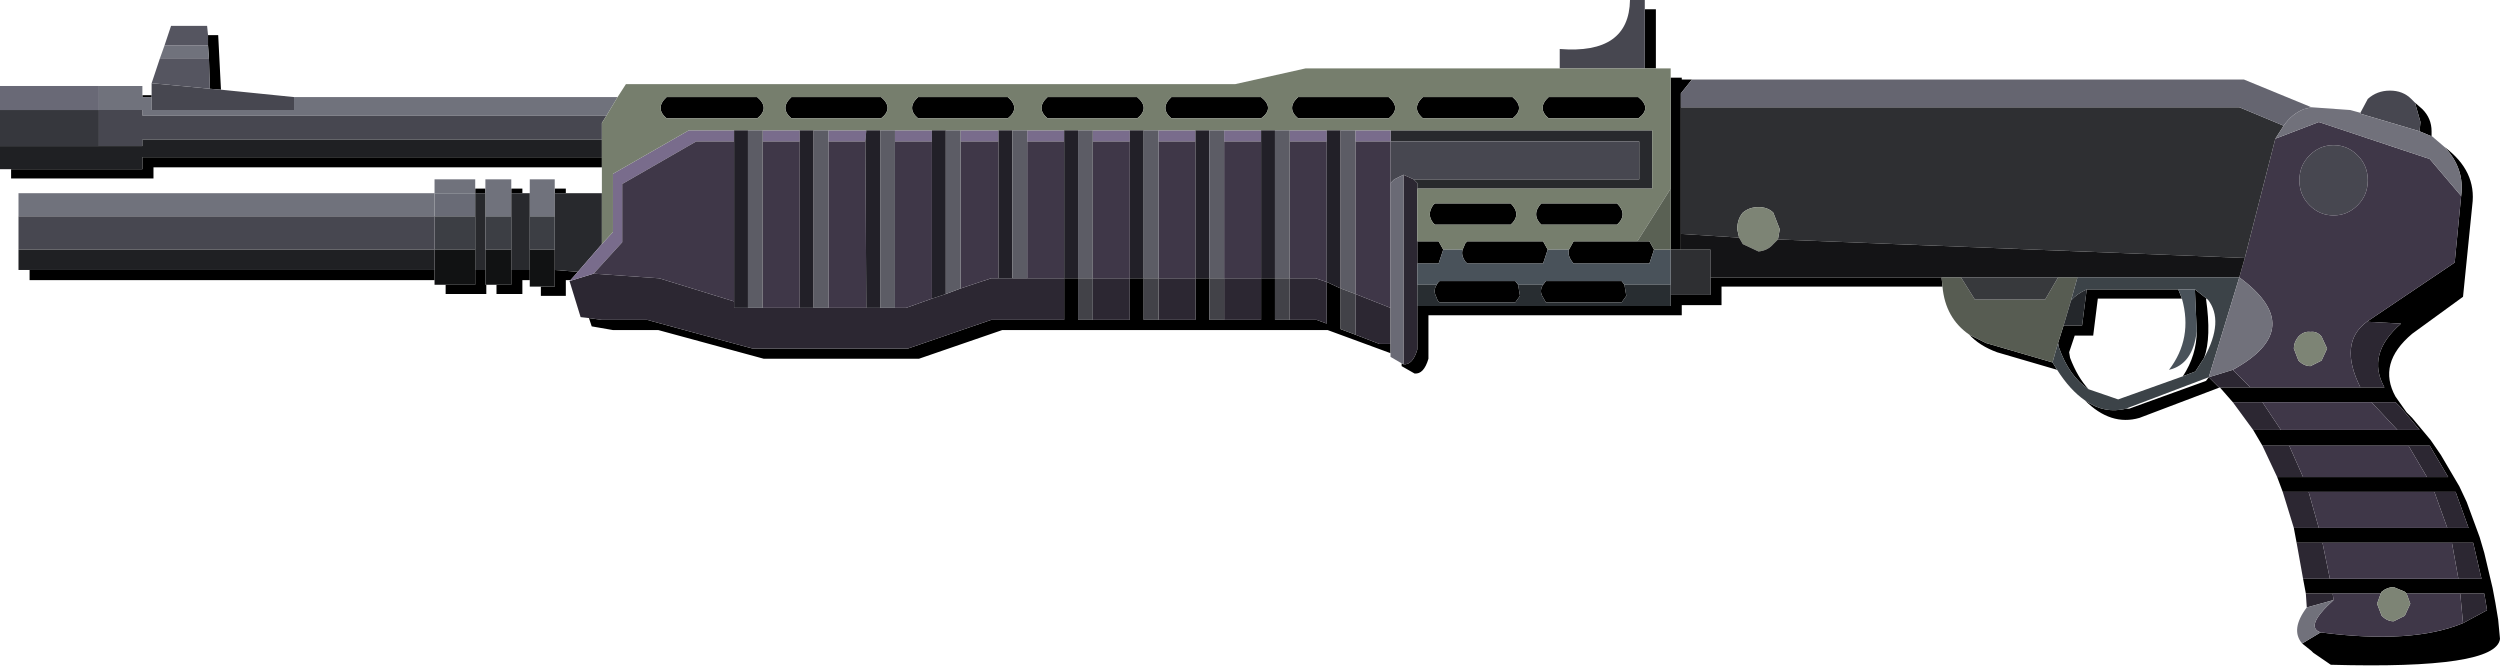
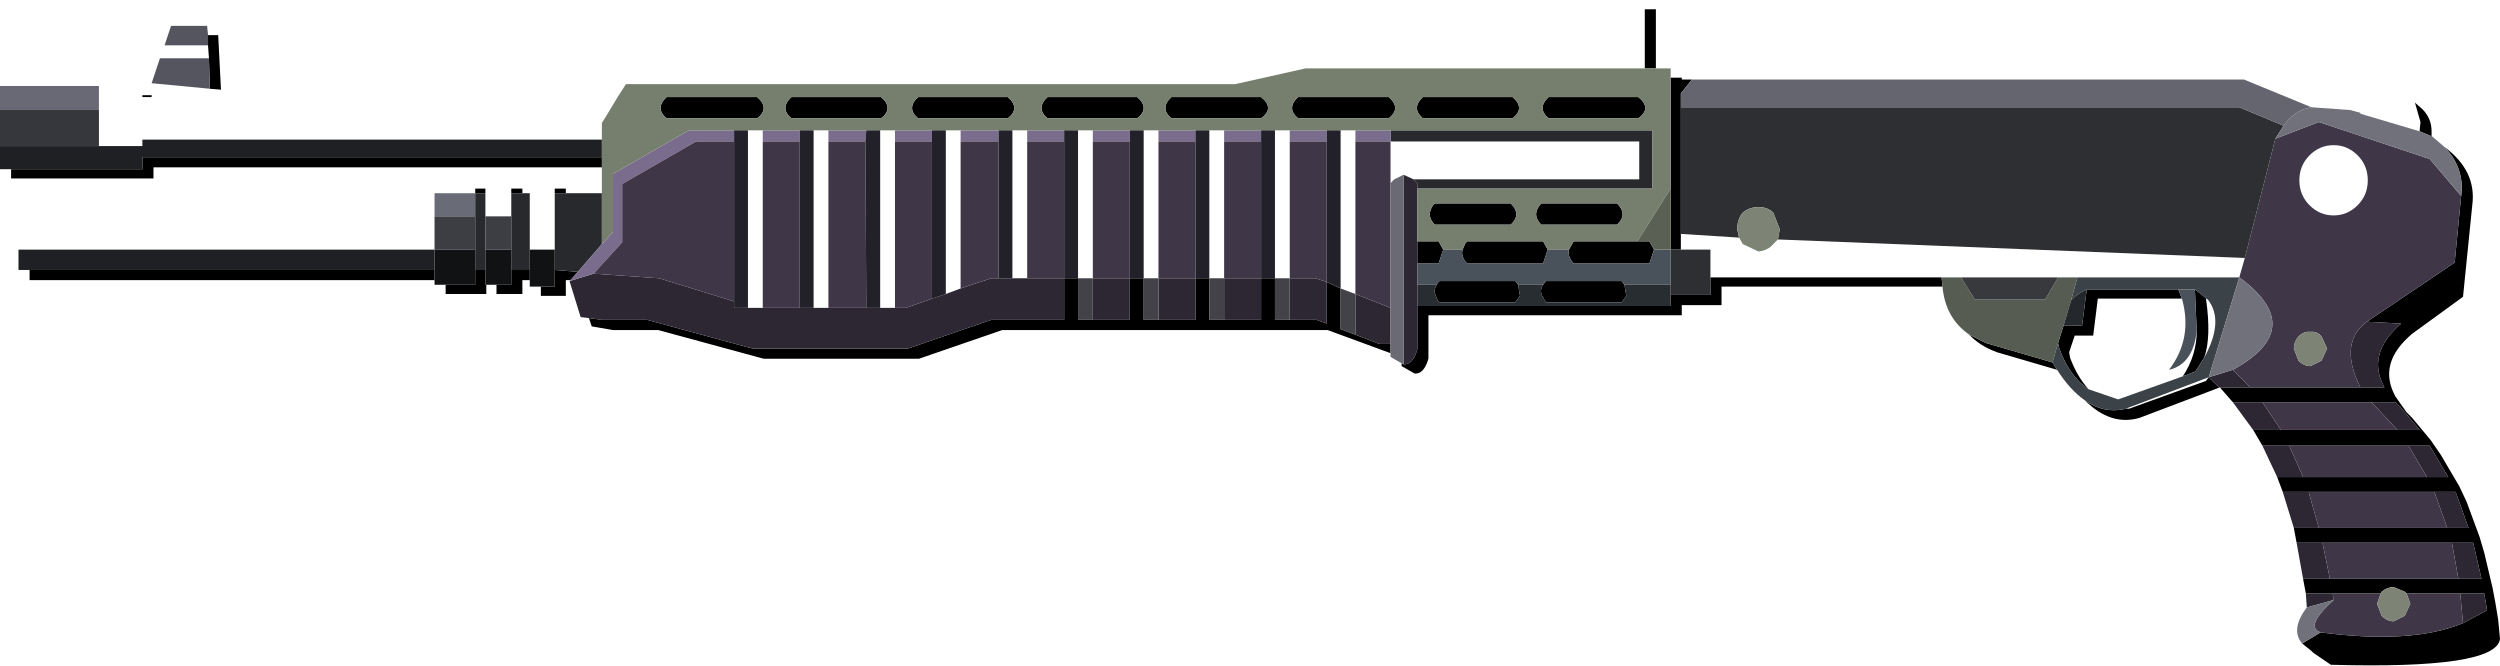
<svg xmlns="http://www.w3.org/2000/svg" xmlns:xlink="http://www.w3.org/1999/xlink" height="36.0px" width="135.2px">
  <g transform="matrix(1.0, 0.0, 0.0, 1.0, 3.25, -18.85)">
    <use height="36.0" transform="matrix(1.0, 0.0, 0.0, 1.0, -3.25, 18.85)" width="135.2" xlink:href="#shape0" />
  </g>
  <defs>
    <g id="shape0" transform="matrix(1.0, 0.0, 0.0, 1.0, 3.25, -18.85)">
      <path d="M128.2 42.65 L-3.25 42.65 -3.25 23.5 128.2 23.5 128.2 42.65" fill="#0000ff" fill-opacity="0.0" fill-rule="evenodd" stroke="none" />
      <path d="M129.95 52.55 L131.25 51.85 131.1 50.95 129.8 50.95 126.9 50.95 126.8 50.85 126.2 50.6 Q125.85 50.6 125.55 50.85 L125.5 50.95 122.9 50.95 121.45 50.95 121.3 50.15 122.75 50.15 129.7 50.15 130.95 50.15 130.5 48.2 129.35 48.2 122.35 48.2 120.95 48.2 120.8 47.4 122.15 47.4 129.1 47.4 130.25 47.4 129.55 45.45 128.4 45.45 121.6 45.45 120.2 45.45 119.9 44.65 121.3 44.65 128.0 44.65 129.15 44.65 128.15 42.95 127.0 42.95 120.55 42.95 119.1 42.95 118.6 42.1 120.1 42.1 126.4 42.1 127.6 42.1 126.6 40.9 126.3 40.6 125.0 40.6 119.1 40.6 117.5 40.6 116.8 39.8 112.45 41.45 Q110.9 41.9 109.5 40.5 110.55 41.25 111.75 40.95 L111.9 40.95 116.05 39.45 116.2 39.25 116.75 39.8 118.45 39.8 124.4 39.8 125.7 39.8 Q124.7 38.0 126.6 36.35 L124.75 36.25 129.5 33.05 129.85 29.45 Q130.05 27.95 128.95 26.8 130.7 28.1 130.45 29.95 L129.95 34.9 127.2 36.9 Q125.3 38.5 126.3 40.3 L126.9 41.15 127.2 41.45 128.2 42.65 128.75 43.45 129.75 45.15 130.15 46.0 130.85 47.9 131.1 48.75 131.55 50.65 131.7 51.45 131.85 52.35 131.95 53.4 Q131.75 55.05 122.8 54.8 L121.85 54.15 121.75 54.05 121.25 53.65 122.25 53.05 Q127.2 53.7 129.95 52.55 M22.45 29.05 L23.0 29.05 23.0 29.3 22.45 29.3 22.45 29.05 M24.4 29.05 L25.0 29.05 25.0 29.3 24.4 29.3 24.4 29.05 M26.75 29.05 L27.35 29.05 27.35 29.3 26.75 29.3 26.75 29.05 M29.3 27.9 L5.05 27.9 5.05 28.5 -2.65 28.5 -2.65 28.0 4.45 28.0 4.45 27.35 29.3 27.35 29.3 27.9 M4.45 24.0 L4.95 24.0 4.95 24.1 4.45 24.1 4.45 24.0 M8.0 20.75 L8.55 20.75 8.7 23.7 8.1 23.65 8.05 22.0 8.0 21.3 8.0 20.75 M85.7 19.35 L86.3 19.35 86.3 22.55 85.7 22.55 85.7 19.35 M87.1 23.05 L87.7 23.05 87.7 23.15 88.25 23.15 87.65 23.9 87.65 24.65 87.65 31.5 87.65 32.35 87.1 32.35 87.1 29.05 87.1 23.05 M127.35 24.4 L127.75 24.75 Q128.25 25.25 128.25 25.95 L128.25 26.2 128.2 26.2 127.6 25.95 127.65 25.45 127.35 24.4 M24.4 33.45 L25.4 33.45 25.4 34.0 25.0 34.0 25.0 34.75 23.6 34.75 23.6 34.25 24.4 34.25 24.4 33.45 M26.75 33.45 L28.0 33.55 27.6 34.0 27.35 34.0 27.35 34.85 26.0 34.85 26.0 34.35 26.75 34.35 26.75 33.45 M23.05 34.25 L23.05 34.75 20.85 34.75 20.85 34.25 22.45 34.25 22.45 33.45 23.0 33.45 23.0 34.25 23.05 34.25 M20.25 34.0 L-1.65 34.0 -1.65 33.45 20.25 33.45 20.25 34.0 M28.6 36.05 L29.3 36.15 31.75 36.15 37.45 37.7 45.85 37.7 50.35 36.15 54.3 36.15 54.3 33.9 55.05 33.9 55.05 36.15 55.85 36.15 57.85 36.15 57.85 33.9 58.6 33.9 58.6 36.15 59.4 36.15 61.4 36.15 61.4 33.9 62.15 33.9 62.15 36.15 62.95 36.15 64.95 36.15 64.95 33.9 65.7 33.9 65.7 36.15 66.5 36.15 67.95 36.15 68.5 36.35 68.5 34.1 69.25 34.45 69.25 36.65 70.05 36.95 71.35 37.45 71.95 37.45 71.95 37.95 68.55 36.7 50.95 36.7 46.45 38.25 38.05 38.25 32.35 36.7 29.9 36.7 28.75 36.5 28.6 36.05 M44.4 25.25 L39.55 25.25 Q38.9 24.7 39.55 24.1 L44.4 24.1 Q45.1 24.7 44.4 25.25 M46.4 25.25 Q45.75 24.7 46.4 24.1 L51.25 24.1 Q51.95 24.7 51.25 25.25 L46.4 25.25 M73.4 31.9 L74.55 31.9 74.8 32.35 74.55 33.1 73.4 33.1 73.4 31.9 M75.85 32.35 L76.0 32.0 76.1 31.9 80.2 31.9 80.45 32.35 80.2 33.1 76.1 33.1 76.0 33.0 Q75.75 32.65 75.85 32.35 M81.6 32.35 L81.85 31.9 85.3 31.9 85.95 31.9 86.2 32.35 85.95 33.1 81.85 33.1 Q81.5 32.7 81.6 32.35 M37.7 24.1 Q38.4 24.7 37.7 25.25 L32.8 25.25 Q32.15 24.7 32.8 24.1 L37.7 24.1 M101.75 33.85 L101.8 34.35 89.85 34.35 89.85 35.35 87.7 35.35 87.7 35.9 74.0 35.9 74.0 38.25 Q73.75 39.1 73.25 39.05 L72.55 38.65 72.55 38.5 72.65 38.55 Q73.15 38.6 73.4 37.75 L73.4 35.4 87.1 35.4 87.1 34.8 89.25 34.8 89.25 33.85 101.75 33.85 M103.25 36.95 L104.15 37.4 107.75 38.45 108.0 38.85 104.75 37.9 Q103.8 37.55 103.25 36.95 M108.05 37.4 L108.35 36.45 109.35 36.45 109.6 34.5 114.55 34.5 114.75 35.0 110.2 35.0 109.95 37.0 108.95 37.0 108.65 37.9 108.7 38.2 Q109.1 39.25 109.7 39.9 108.65 39.2 108.1 37.65 L108.05 37.4 M116.15 35.05 L116.05 35.0 Q116.35 37.1 115.95 38.2 L115.5 38.9 115.45 38.95 114.8 39.2 Q115.55 38.05 115.55 36.75 L115.45 34.5 116.15 35.05 M66.95 25.25 Q66.3 24.7 66.95 24.1 L71.85 24.1 Q72.55 24.7 71.85 25.25 L66.95 25.25 M64.95 24.1 Q65.7 24.7 64.95 25.25 L60.1 25.25 Q59.45 24.7 60.1 24.1 L64.95 24.1 M58.25 24.1 Q58.95 24.7 58.25 25.25 L53.4 25.25 Q52.75 24.7 53.4 24.1 L58.25 24.1 M85.35 24.1 Q86.1 24.7 85.35 25.25 L80.5 25.25 Q79.85 24.7 80.5 24.1 L85.35 24.1 M80.1 29.85 L84.2 29.85 Q84.8 30.45 84.2 31.0 L80.1 31.0 Q79.55 30.45 80.1 29.85 M78.55 24.1 Q79.25 24.7 78.55 25.25 L73.7 25.25 73.6 25.15 Q73.15 24.7 73.6 24.2 L73.7 24.1 78.55 24.1 M74.35 31.0 L74.25 30.9 Q73.9 30.45 74.25 29.95 L74.35 29.85 78.45 29.85 Q79.05 30.45 78.45 31.0 L74.35 31.0 M74.45 34.25 L74.5 34.15 74.6 34.05 78.7 34.05 78.85 34.25 78.95 34.85 78.7 35.2 74.6 35.2 74.5 35.1 74.4 34.85 Q74.25 34.55 74.45 34.25 M80.2 34.25 L80.35 34.05 84.45 34.05 84.6 34.25 84.7 34.85 84.45 35.2 80.35 35.2 80.15 34.85 Q80.0 34.55 80.2 34.25" fill="#000000" fill-rule="evenodd" stroke="none" />
      <path d="M129.8 50.95 L131.1 50.95 131.25 51.85 129.95 52.55 129.8 50.95 M124.75 36.25 L126.6 36.35 Q124.7 38.0 125.7 39.8 L124.4 39.8 Q123.2 37.4 124.75 36.25 M118.45 39.8 L116.75 39.8 116.2 39.25 117.5 38.85 118.45 39.8 M117.5 40.6 L119.1 40.6 120.1 42.1 118.6 42.1 117.5 40.6 M125.0 40.6 L126.3 40.6 126.6 40.9 127.6 42.1 126.4 42.1 125.0 40.6 M119.1 42.95 L120.55 42.95 121.3 44.65 119.9 44.65 119.1 42.95 M127.0 42.95 L128.15 42.95 129.15 44.65 128.0 44.65 127.0 42.95 M120.2 45.45 L121.6 45.45 122.15 47.4 120.8 47.4 120.2 45.45 M128.4 45.45 L129.55 45.45 130.25 47.4 129.1 47.4 128.4 45.45 M120.95 48.2 L122.35 48.2 122.75 50.15 121.3 50.15 120.95 48.2 M129.35 48.2 L130.5 48.2 130.95 50.15 129.7 50.15 129.35 48.2 M121.45 50.95 L122.9 50.95 122.95 51.3 121.5 51.7 121.45 50.95 M27.55 34.05 L28.85 33.65 32.4 33.9 36.45 35.15 36.45 35.5 37.2 35.5 38.0 35.5 40.0 35.5 40.75 35.5 41.55 35.5 43.6 35.5 44.35 35.5 45.15 35.5 45.75 35.5 47.15 35.0 47.9 34.75 48.7 34.45 50.35 33.9 50.75 33.9 51.5 33.9 52.3 33.9 54.3 33.9 54.3 36.15 50.35 36.15 45.85 37.7 37.45 37.7 31.75 36.15 29.3 36.15 28.6 36.05 28.15 36.0 27.55 34.05 M73.4 29.05 L73.4 31.9 73.4 33.1 73.4 34.25 73.4 35.4 73.4 37.75 Q73.15 38.6 72.65 38.55 L72.65 28.3 73.2 28.55 73.4 28.75 73.4 29.05 M59.4 36.15 L59.4 33.9 61.4 33.9 61.4 36.15 59.4 36.15 M57.85 33.9 L57.85 36.15 55.85 36.15 55.85 33.9 57.85 33.9 M68.5 34.1 L68.5 36.35 67.95 36.15 66.5 36.15 66.5 33.9 67.9 33.9 68.5 34.1 M64.95 33.9 L64.95 36.15 62.95 36.15 62.95 33.9 64.95 33.9 M70.05 36.95 L70.05 34.75 71.95 35.5 71.95 37.45 71.35 37.45 70.05 36.95" fill="#2c2732" fill-rule="evenodd" stroke="none" />
      <path d="M20.25 30.55 L20.25 29.3 22.45 29.3 22.45 30.55 20.25 30.55" fill="#696b76" fill-rule="evenodd" stroke="none" />
-       <path d="M20.25 29.3 L20.25 30.55 -2.25 30.55 -2.25 29.3 20.25 29.3 20.25 28.55 22.45 28.55 22.45 29.05 22.45 29.3 20.25 29.3 M23.0 29.05 L23.0 28.55 24.4 28.55 24.4 29.05 24.4 29.3 24.4 30.55 23.0 30.55 23.0 29.3 23.0 29.05 M25.4 29.3 L25.4 28.55 26.75 28.55 26.75 29.05 26.75 29.3 26.75 30.55 25.4 30.55 25.4 29.3 M2.1 23.5 L4.45 23.5 4.45 24.0 4.45 24.1 4.95 24.1 4.95 24.8 12.65 24.8 12.65 24.1 30.15 24.1 29.55 25.1 4.45 25.1 4.45 24.8 2.1 24.8 2.1 23.5 M5.4 22.0 L5.65 21.3 8.0 21.3 8.05 22.0 5.4 22.0" fill="#70727c" fill-rule="evenodd" stroke="none" />
      <path d="M22.45 30.55 L22.45 29.3 23.0 29.3 23.0 30.55 23.0 32.35 23.0 33.45 22.45 33.45 22.45 32.35 22.45 30.55 M25.0 29.3 L25.4 29.3 25.4 30.55 25.4 32.35 25.4 33.45 24.4 33.45 24.4 32.35 24.4 30.55 24.4 29.3 25.0 29.3 M27.35 29.3 L29.3 29.3 29.3 32.05 28.0 33.55 26.75 33.45 26.75 32.35 26.75 30.55 26.75 29.3 27.35 29.3 M71.95 25.9 L86.1 25.9 86.1 29.05 73.4 29.05 73.4 28.75 73.2 28.55 85.4 28.55 85.4 26.5 71.95 26.5 71.95 25.9" fill="#28292d" fill-rule="evenodd" stroke="none" />
-       <path d="M20.25 30.55 L22.45 30.55 22.45 32.35 20.25 32.35 20.25 30.55 M24.4 30.55 L24.4 32.35 23.0 32.35 23.0 30.55 24.4 30.55 M25.4 32.35 L25.4 30.55 26.75 30.55 26.75 32.35 25.4 32.35" fill="#3c3e44" fill-rule="evenodd" stroke="none" />
-       <path d="M-2.25 30.55 L20.25 30.55 20.25 32.35 -2.25 32.35 -2.25 30.55 M4.95 24.0 L4.95 23.35 8.1 23.65 8.7 23.7 12.65 24.1 12.65 24.8 4.95 24.8 4.95 24.1 4.95 24.0 M81.1 22.55 L81.1 21.5 Q84.85 21.8 84.9 18.85 L85.7 18.85 85.7 19.35 85.7 22.55 81.1 22.55 M124.4 24.95 L124.8 24.2 Q125.3 23.75 126.0 23.75 126.7 23.75 127.15 24.2 L127.35 24.4 127.65 25.45 127.6 25.95 124.4 25.0 124.4 24.95 M29.55 25.1 L29.3 25.5 29.3 26.4 4.45 26.4 4.45 26.75 2.1 26.75 2.1 24.8 4.45 24.8 4.45 25.1 29.55 25.1 M121.1 28.6 Q121.1 27.8 121.65 27.25 122.2 26.7 122.95 26.7 123.7 26.7 124.25 27.25 124.8 27.8 124.8 28.6 124.8 29.4 124.25 29.95 123.7 30.5 122.95 30.5 122.2 30.5 121.65 29.95 121.1 29.4 121.1 28.6 M71.95 26.5 L85.4 26.5 85.4 28.55 73.2 28.55 72.65 28.3 72.15 28.55 71.95 28.75 71.95 26.5" fill="#474750" fill-rule="evenodd" stroke="none" />
+       <path d="M20.25 30.55 L22.45 30.55 22.45 32.35 20.25 32.35 20.25 30.55 M24.4 30.55 L24.4 32.35 23.0 32.35 23.0 30.55 24.4 30.55 M25.4 32.35 " fill="#3c3e44" fill-rule="evenodd" stroke="none" />
      <path d="M28.0 33.55 L29.3 32.05 29.9 31.4 29.9 28.25 34.0 25.9 36.45 25.9 36.45 26.5 34.4 26.5 30.4 28.8 30.4 31.95 28.85 33.65 27.55 34.05 27.6 34.0 28.0 33.55 M40.0 25.9 L40.0 26.5 38.0 26.5 38.0 25.9 40.0 25.9 M41.55 25.9 L43.6 25.9 43.55 26.5 41.55 26.5 41.55 25.9 M45.15 25.9 L47.15 25.9 47.15 26.5 45.15 26.5 45.15 25.9 M48.7 25.9 L50.75 25.9 50.75 26.5 48.7 26.5 48.7 25.9 M52.3 25.9 L54.3 25.9 54.3 26.5 52.3 26.5 52.3 25.9 M55.85 25.9 L57.85 25.9 57.85 26.5 55.85 26.5 55.85 25.9 M59.4 25.9 L61.4 25.9 61.4 26.5 59.4 26.5 59.4 25.9 M62.95 25.9 L64.95 25.9 64.95 26.5 62.95 26.5 62.95 25.9 M66.5 25.9 L68.5 25.9 68.5 26.5 66.5 26.5 66.5 25.9 M70.05 25.9 L71.95 25.9 71.95 26.5 70.05 26.5 70.05 25.9" fill="#796c8c" fill-rule="evenodd" stroke="none" />
      <path d="M129.95 52.55 Q127.2 53.7 122.25 53.05 121.35 52.75 122.95 51.3 L122.9 50.95 125.5 50.95 125.3 51.5 125.55 52.15 Q125.85 52.45 126.2 52.45 L126.8 52.15 127.1 51.5 126.9 50.95 129.8 50.95 129.95 52.55 M129.85 29.45 L129.5 33.05 124.75 36.25 Q123.2 37.4 124.4 39.8 L118.45 39.8 117.5 38.85 Q121.6 36.6 117.85 33.85 L118.15 32.8 119.8 26.35 122.15 25.45 128.15 27.45 129.85 29.45 M119.1 40.6 L125.0 40.6 126.4 42.1 120.1 42.1 119.1 40.6 M120.55 42.95 L127.0 42.95 128.0 44.65 121.3 44.65 120.55 42.95 M121.6 45.45 L128.4 45.45 129.1 47.4 122.15 47.4 121.6 45.45 M122.35 48.2 L129.35 48.2 129.7 50.15 122.75 50.15 122.35 48.2 M54.3 33.9 L52.3 33.9 52.3 26.5 54.3 26.5 54.3 33.9 M50.75 33.9 L50.35 33.9 48.7 34.45 48.7 26.5 50.75 26.5 50.75 33.9 M47.15 35.0 L45.75 35.5 45.15 35.5 45.15 26.5 47.15 26.5 47.15 35.0 M43.6 35.5 L41.55 35.5 41.55 26.5 43.55 26.5 43.6 35.5 M40.0 35.5 L38.0 35.5 38.0 26.5 40.0 26.5 40.0 35.5 M36.45 35.15 L32.4 33.9 28.85 33.65 30.4 31.95 30.4 28.8 34.4 26.5 36.45 26.5 36.45 35.15 M121.1 28.6 Q121.1 29.4 121.65 29.95 122.2 30.5 122.95 30.5 123.7 30.5 124.25 29.95 124.8 29.4 124.8 28.6 124.8 27.8 124.25 27.25 123.7 26.7 122.95 26.7 122.2 26.7 121.65 27.25 121.1 27.8 121.1 28.6 M121.7 36.8 Q121.35 36.75 121.05 37.05 120.8 37.35 120.8 37.7 L121.05 38.35 Q121.35 38.65 121.7 38.65 L122.3 38.35 122.6 37.7 122.3 37.05 Q122.05 36.75 121.7 36.8 M62.95 26.5 L64.95 26.5 64.95 33.9 62.95 33.9 62.95 26.5 M66.5 26.5 L68.5 26.5 68.5 34.1 67.9 33.9 66.5 33.9 66.5 26.5 M59.4 26.5 L61.4 26.5 61.4 33.9 59.4 33.9 59.4 26.5 M55.85 26.5 L57.85 26.5 57.85 33.9 55.85 33.9 55.85 26.5 M71.95 26.5 L71.95 28.75 71.95 35.5 70.05 34.75 70.05 26.5 71.95 26.5" fill="#3f3748" fill-rule="evenodd" stroke="none" />
      <path d="M24.4 32.35 L24.4 33.45 24.4 34.25 23.6 34.25 23.05 34.25 23.0 34.25 23.0 33.45 23.0 32.35 24.4 32.35 M25.4 33.45 L25.4 32.35 26.75 32.35 26.75 33.45 26.75 34.35 26.0 34.35 25.4 34.35 25.4 34.0 25.4 33.45 M20.85 34.25 L20.25 34.25 20.25 34.0 20.25 33.45 20.25 32.35 22.45 32.35 22.45 33.45 22.45 34.25 20.85 34.25" fill="#111213" fill-rule="evenodd" stroke="none" />
      <path d="M-2.65 28.0 L-3.25 28.0 -3.25 26.75 2.1 26.75 4.45 26.75 4.45 26.4 29.3 26.4 29.3 27.35 4.45 27.35 4.45 28.0 -2.65 28.0 M-1.65 33.45 L-2.25 33.45 -2.25 32.35 20.25 32.35 20.25 33.45 -1.65 33.45" fill="#1f2023" fill-rule="evenodd" stroke="none" />
      <path d="M29.3 29.3 L29.3 27.9 29.3 27.35 29.3 26.4 29.3 25.5 29.55 25.1 30.15 24.1 30.6 23.4 63.55 23.4 67.35 22.55 81.1 22.55 85.7 22.55 86.3 22.55 87.1 22.55 87.1 23.05 87.1 29.05 85.3 31.9 81.85 31.9 81.6 32.35 80.45 32.35 80.2 31.9 76.1 31.9 76.0 32.0 75.85 32.35 74.8 32.35 74.55 31.9 73.4 31.9 73.4 29.05 86.1 29.05 86.1 25.9 71.95 25.9 70.05 25.9 69.25 25.9 68.5 25.9 66.5 25.9 65.7 25.9 64.95 25.9 62.95 25.9 62.15 25.9 61.4 25.9 59.4 25.9 58.6 25.9 57.85 25.9 55.85 25.9 55.05 25.9 54.3 25.9 52.3 25.9 51.5 25.9 50.75 25.9 48.7 25.9 47.9 25.9 47.15 25.9 45.15 25.9 44.35 25.9 43.6 25.9 41.55 25.9 40.75 25.9 40.0 25.9 38.0 25.9 37.2 25.9 36.45 25.9 34.0 25.9 29.9 28.25 29.9 31.4 29.3 32.05 29.3 29.3 M46.4 25.25 L51.25 25.25 Q51.95 24.7 51.25 24.1 L46.4 24.1 Q45.75 24.7 46.4 25.25 M44.4 25.25 Q45.1 24.7 44.4 24.1 L39.55 24.1 Q38.9 24.7 39.55 25.25 L44.4 25.25 M37.7 24.1 L32.8 24.1 Q32.15 24.7 32.8 25.25 L37.7 25.25 Q38.4 24.7 37.7 24.1 M64.95 24.1 L60.1 24.1 Q59.45 24.7 60.1 25.25 L64.95 25.25 Q65.7 24.7 64.95 24.1 M66.95 25.25 L71.85 25.25 Q72.55 24.7 71.85 24.1 L66.95 24.1 Q66.3 24.7 66.95 25.25 M58.25 24.1 L53.4 24.1 Q52.75 24.7 53.4 25.25 L58.25 25.25 Q58.95 24.7 58.25 24.1 M85.35 24.1 L80.5 24.1 Q79.85 24.7 80.5 25.25 L85.35 25.25 Q86.1 24.7 85.35 24.1 M80.1 29.85 Q79.55 30.45 80.1 31.0 L84.2 31.0 Q84.8 30.45 84.2 29.85 L80.1 29.85 M78.55 24.1 L73.7 24.1 73.6 24.2 Q73.15 24.7 73.6 25.15 L73.7 25.25 78.55 25.25 Q79.25 24.7 78.55 24.1 M74.35 31.0 L78.45 31.0 Q79.05 30.45 78.45 29.85 L74.35 29.85 74.25 29.95 Q73.9 30.45 74.25 30.9 L74.35 31.0" fill="#767e6d" fill-rule="evenodd" stroke="none" />
      <path d="M51.5 33.9 L50.75 33.9 50.75 26.5 50.75 25.9 51.5 25.9 51.5 33.9 M47.9 34.75 L47.15 35.0 47.15 26.5 47.15 25.9 47.9 25.9 47.9 34.75 M44.35 35.5 L43.6 35.5 43.55 26.5 43.6 25.9 44.35 25.9 44.35 35.5 M40.75 35.5 L40.0 35.5 40.0 26.5 40.0 25.9 40.75 25.9 40.75 35.5 M37.2 35.5 L36.45 35.5 36.45 35.15 36.45 26.5 36.45 25.9 37.2 25.9 37.2 35.5 M54.3 25.9 L55.05 25.9 55.05 33.9 54.3 33.9 54.3 26.5 54.3 25.9 M57.85 25.9 L58.6 25.9 58.6 33.9 57.85 33.9 57.85 26.5 57.85 25.9 M61.4 25.9 L62.15 25.9 62.15 33.9 61.4 33.9 61.4 26.5 61.4 25.9 M64.95 25.9 L65.7 25.9 65.7 33.9 64.95 33.9 64.95 26.5 64.95 25.9 M68.5 25.9 L69.25 25.9 69.25 34.45 68.5 34.1 68.5 26.5 68.5 25.9" fill="#222028" fill-rule="evenodd" stroke="none" />
-       <path d="M52.3 33.9 L51.5 33.9 51.5 25.9 52.3 25.9 52.3 26.5 52.3 33.9 M48.7 34.45 L47.9 34.75 47.9 25.9 48.7 25.9 48.7 26.5 48.7 34.45 M45.15 35.5 L44.35 35.5 44.35 25.9 45.15 25.9 45.15 26.5 45.15 35.5 M41.55 35.5 L40.75 35.5 40.75 25.9 41.55 25.9 41.55 26.5 41.55 35.5 M38.0 35.5 L37.2 35.5 37.2 25.9 38.0 25.9 38.0 26.5 38.0 35.5 M55.05 25.9 L55.85 25.9 55.85 26.5 55.85 33.9 55.05 33.9 55.05 25.9 M58.6 25.9 L59.4 25.9 59.4 26.5 59.4 33.9 58.6 33.9 58.6 25.9 M62.15 25.9 L62.95 25.9 62.95 26.5 62.95 33.9 62.15 33.9 62.15 25.9 M65.7 25.9 L66.5 25.9 66.5 26.5 66.5 33.9 65.7 33.9 65.7 25.9 M69.25 25.9 L70.05 25.9 70.05 26.5 70.05 34.75 69.25 34.45 69.25 25.9" fill="#5c5c65" fill-rule="evenodd" stroke="none" />
      <path d="M4.95 23.35 L5.4 22.0 8.05 22.0 8.1 23.65 4.95 23.35 M5.65 21.3 L6.0 20.25 7.95 20.25 8.0 20.75 8.0 21.3 5.65 21.3" fill="#555560" fill-rule="evenodd" stroke="none" />
      <path d="M-3.25 24.8 L-3.25 23.5 2.1 23.5 2.1 24.8 -3.25 24.8" fill="#696976" fill-rule="evenodd" stroke="none" />
      <path d="M-3.25 26.75 L-3.25 24.8 2.1 24.8 2.1 26.75 -3.25 26.75" fill="#36373d" fill-rule="evenodd" stroke="none" />
      <path d="M92.9 31.8 L93.0 31.25 92.65 30.35 Q92.35 30.05 91.85 30.05 91.35 30.05 91.0 30.35 90.7 30.7 90.7 31.25 L90.8 31.7 87.65 31.5 87.65 24.65 117.85 24.65 120.25 25.65 119.8 26.35 118.15 32.8 92.9 31.8 M87.1 34.25 L87.1 32.35 87.65 32.35 89.25 32.35 89.25 33.85 89.25 34.8 87.1 34.8 87.1 34.25" fill="#2e2f32" fill-rule="evenodd" stroke="none" />
      <path d="M125.5 50.95 L125.55 50.85 Q125.85 50.6 126.2 50.6 L126.8 50.85 126.9 50.95 127.1 51.5 126.8 52.15 126.2 52.45 Q125.85 52.45 125.55 52.15 L125.3 51.5 125.5 50.95 M90.8 31.7 L90.7 31.25 Q90.7 30.7 91.0 30.35 91.35 30.05 91.85 30.05 92.35 30.05 92.65 30.35 L93.0 31.25 92.9 31.8 92.65 32.05 Q92.35 32.4 91.85 32.45 L91.0 32.05 90.8 31.7 M121.7 36.8 Q122.05 36.75 122.3 37.05 L122.6 37.7 122.3 38.35 121.7 38.65 Q121.35 38.65 121.05 38.35 L120.8 37.7 Q120.8 37.35 121.05 37.05 121.35 36.75 121.7 36.8" fill="#7d8475" fill-rule="evenodd" stroke="none" />
-       <path d="M92.9 31.8 L118.15 32.8 117.85 33.85 109.1 33.85 108.05 33.85 102.8 33.85 101.75 33.85 89.25 33.85 89.25 32.35 87.65 32.35 87.65 31.5 90.8 31.7 91.0 32.05 91.85 32.45 Q92.35 32.4 92.65 32.05 L92.9 31.8" fill="#141416" fill-rule="evenodd" stroke="none" />
      <path d="M108.05 33.85 L109.1 33.85 108.75 35.1 108.35 36.45 108.05 37.4 107.75 38.45 104.15 37.4 103.25 36.95 Q101.95 36.05 101.8 34.35 L101.75 33.85 102.8 33.85 103.55 35.05 107.35 35.05 108.05 33.85" fill="#575c52" fill-rule="evenodd" stroke="none" />
      <path d="M111.75 40.95 Q110.55 41.25 109.5 40.5 108.7 39.95 108.0 38.85 L107.75 38.45 108.05 37.4 108.1 37.65 Q108.65 39.2 109.7 39.9 L111.3 40.45 114.8 39.2 115.45 38.95 115.5 38.9 115.95 38.2 Q117.05 36.2 116.15 35.05 L115.45 34.5 114.55 34.5 109.6 34.5 Q109.05 34.75 108.75 35.1 L109.1 33.85 117.85 33.85 116.2 39.25 111.85 40.9 111.75 40.95" fill="#3c4348" fill-rule="evenodd" stroke="none" />
      <path d="M108.35 36.45 L108.75 35.1 Q109.05 34.75 109.6 34.5 L109.35 36.45 108.35 36.45" fill="#24272b" fill-rule="evenodd" stroke="none" />
      <path d="M108.05 33.85 L107.35 35.05 103.55 35.05 102.8 33.85 108.05 33.85" fill="#37393c" fill-rule="evenodd" stroke="none" />
      <path d="M122.25 53.05 L121.25 53.65 Q120.6 52.9 121.5 51.7 L122.95 51.3 Q121.35 52.75 122.25 53.05 M128.95 26.8 Q130.05 27.95 129.85 29.45 L128.15 27.45 122.15 25.45 119.8 26.35 120.25 25.65 Q120.7 25.0 121.35 24.75 L121.75 24.65 123.85 24.8 124.4 24.95 124.4 25.0 127.6 25.95 128.2 26.2 128.25 26.2 128.95 26.8 M117.5 38.85 L116.2 39.25 117.85 33.85 Q121.6 36.6 117.5 38.85" fill="#71717b" fill-rule="evenodd" stroke="none" />
      <path d="M88.25 23.15 L118.1 23.15 121.75 24.65 121.35 24.75 Q120.7 25.0 120.25 25.65 L117.85 24.65 87.65 24.65 87.65 23.9 88.25 23.15" fill="#656570" fill-rule="evenodd" stroke="none" />
      <path d="M74.8 32.35 L75.85 32.35 Q75.75 32.65 76.0 33.0 L76.1 33.1 80.2 33.1 80.45 32.35 81.6 32.35 Q81.5 32.7 81.85 33.1 L85.95 33.1 86.2 32.35 87.1 32.35 87.1 34.25 84.6 34.25 84.45 34.05 80.35 34.05 80.2 34.25 78.85 34.25 78.7 34.05 74.6 34.05 74.5 34.15 74.45 34.25 73.4 34.25 73.4 33.1 74.55 33.1 74.8 32.35 M114.75 35.0 L114.55 34.5 115.45 34.5 115.55 36.75 Q115.35 38.55 114.05 38.85 115.35 37.15 114.75 35.0" fill="#49525a" fill-rule="evenodd" stroke="none" />
      <path d="M58.6 33.9 L59.4 33.9 59.4 36.15 58.6 36.15 58.6 33.9 M55.05 33.9 L55.85 33.9 55.85 36.15 55.05 36.15 55.05 33.9 M66.5 36.15 L65.7 36.15 65.7 33.9 66.5 33.9 66.5 36.15 M62.95 36.15 L62.15 36.15 62.15 33.9 62.95 33.9 62.95 36.15 M70.05 36.95 L69.25 36.65 69.25 34.45 70.05 34.75 70.05 36.95" fill="#424248" fill-rule="evenodd" stroke="none" />
      <path d="M85.3 31.9 L87.1 29.05 87.1 32.35 86.2 32.35 85.95 31.9 85.3 31.9" fill="#5a6154" fill-rule="evenodd" stroke="none" />
      <path d="M71.95 28.75 L72.15 28.55 72.65 28.3 72.65 38.55 72.55 38.5 71.95 38.15 71.95 37.95 71.95 37.45 71.95 35.5 71.95 28.75" fill="#6a6a75" fill-rule="evenodd" stroke="none" />
      <path d="M74.45 34.25 Q74.25 34.55 74.4 34.85 L74.5 35.1 74.6 35.2 78.7 35.2 78.95 34.85 78.85 34.25 80.2 34.25 Q80.0 34.55 80.15 34.85 L80.35 35.2 84.45 35.2 84.7 34.85 84.6 34.25 87.1 34.25 87.1 34.8 87.1 35.4 73.4 35.4 73.4 34.25 74.45 34.25" fill="#282d31" fill-rule="evenodd" stroke="none" />
    </g>
  </defs>
</svg>